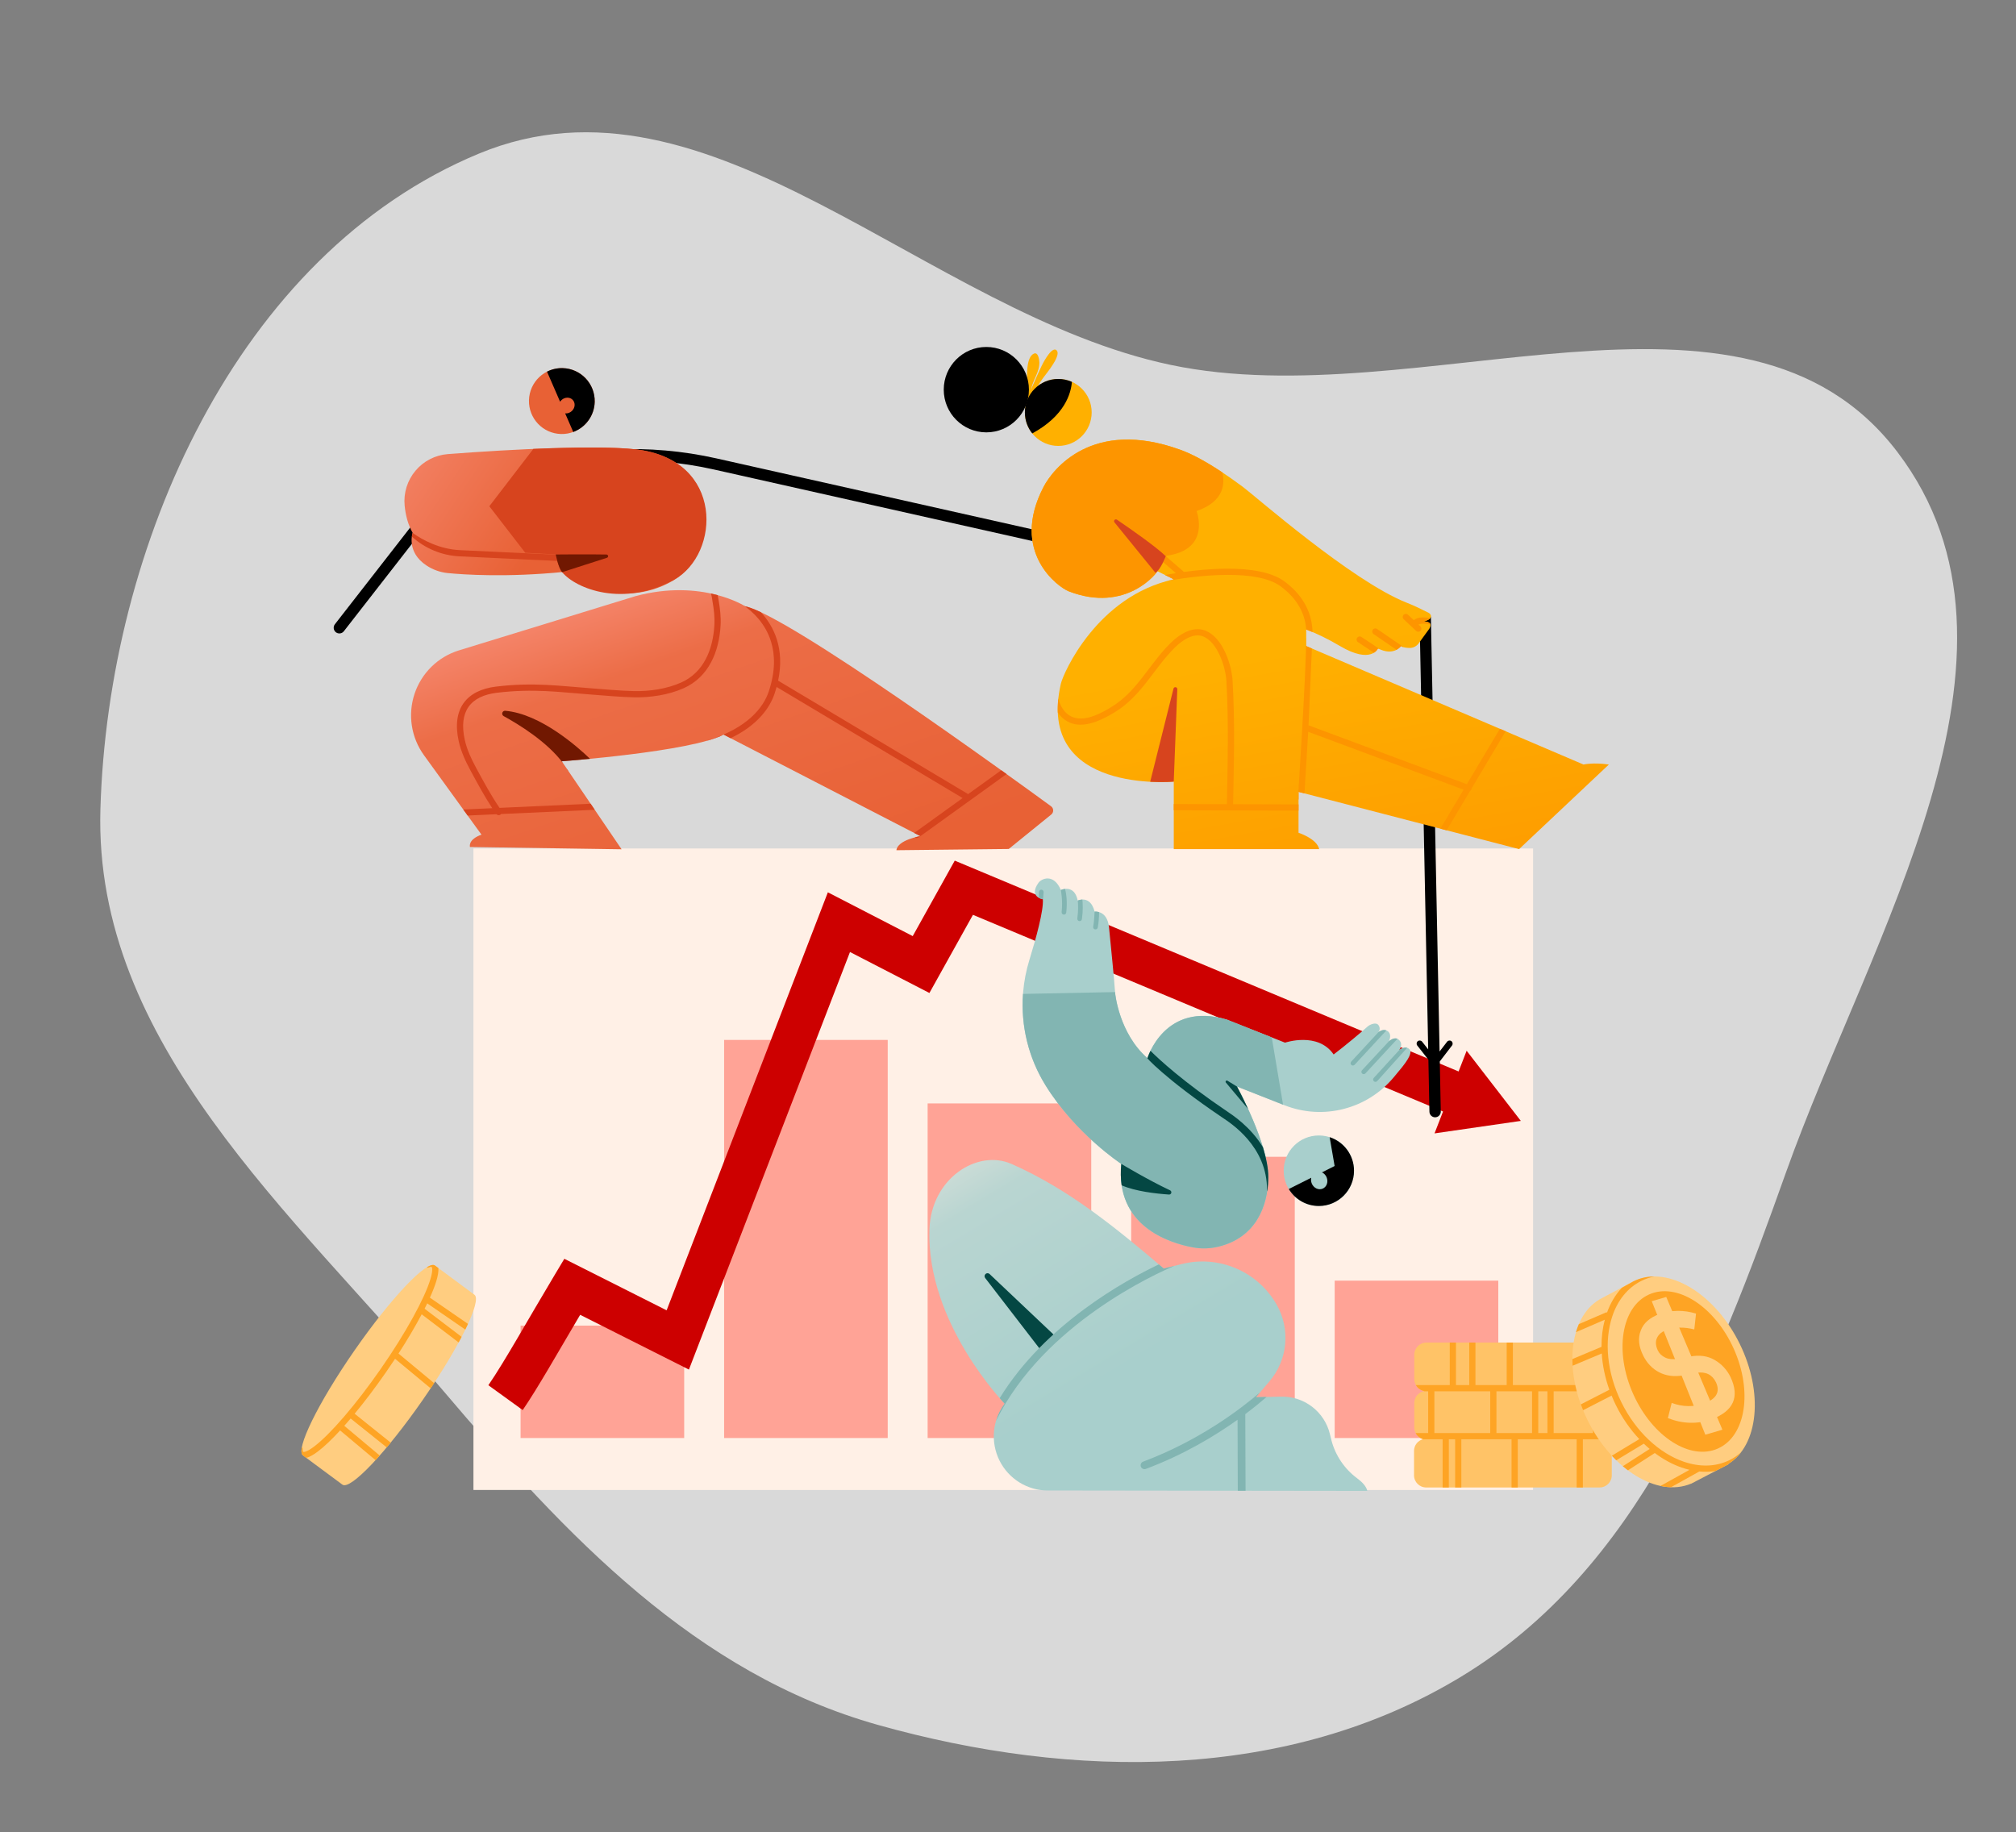
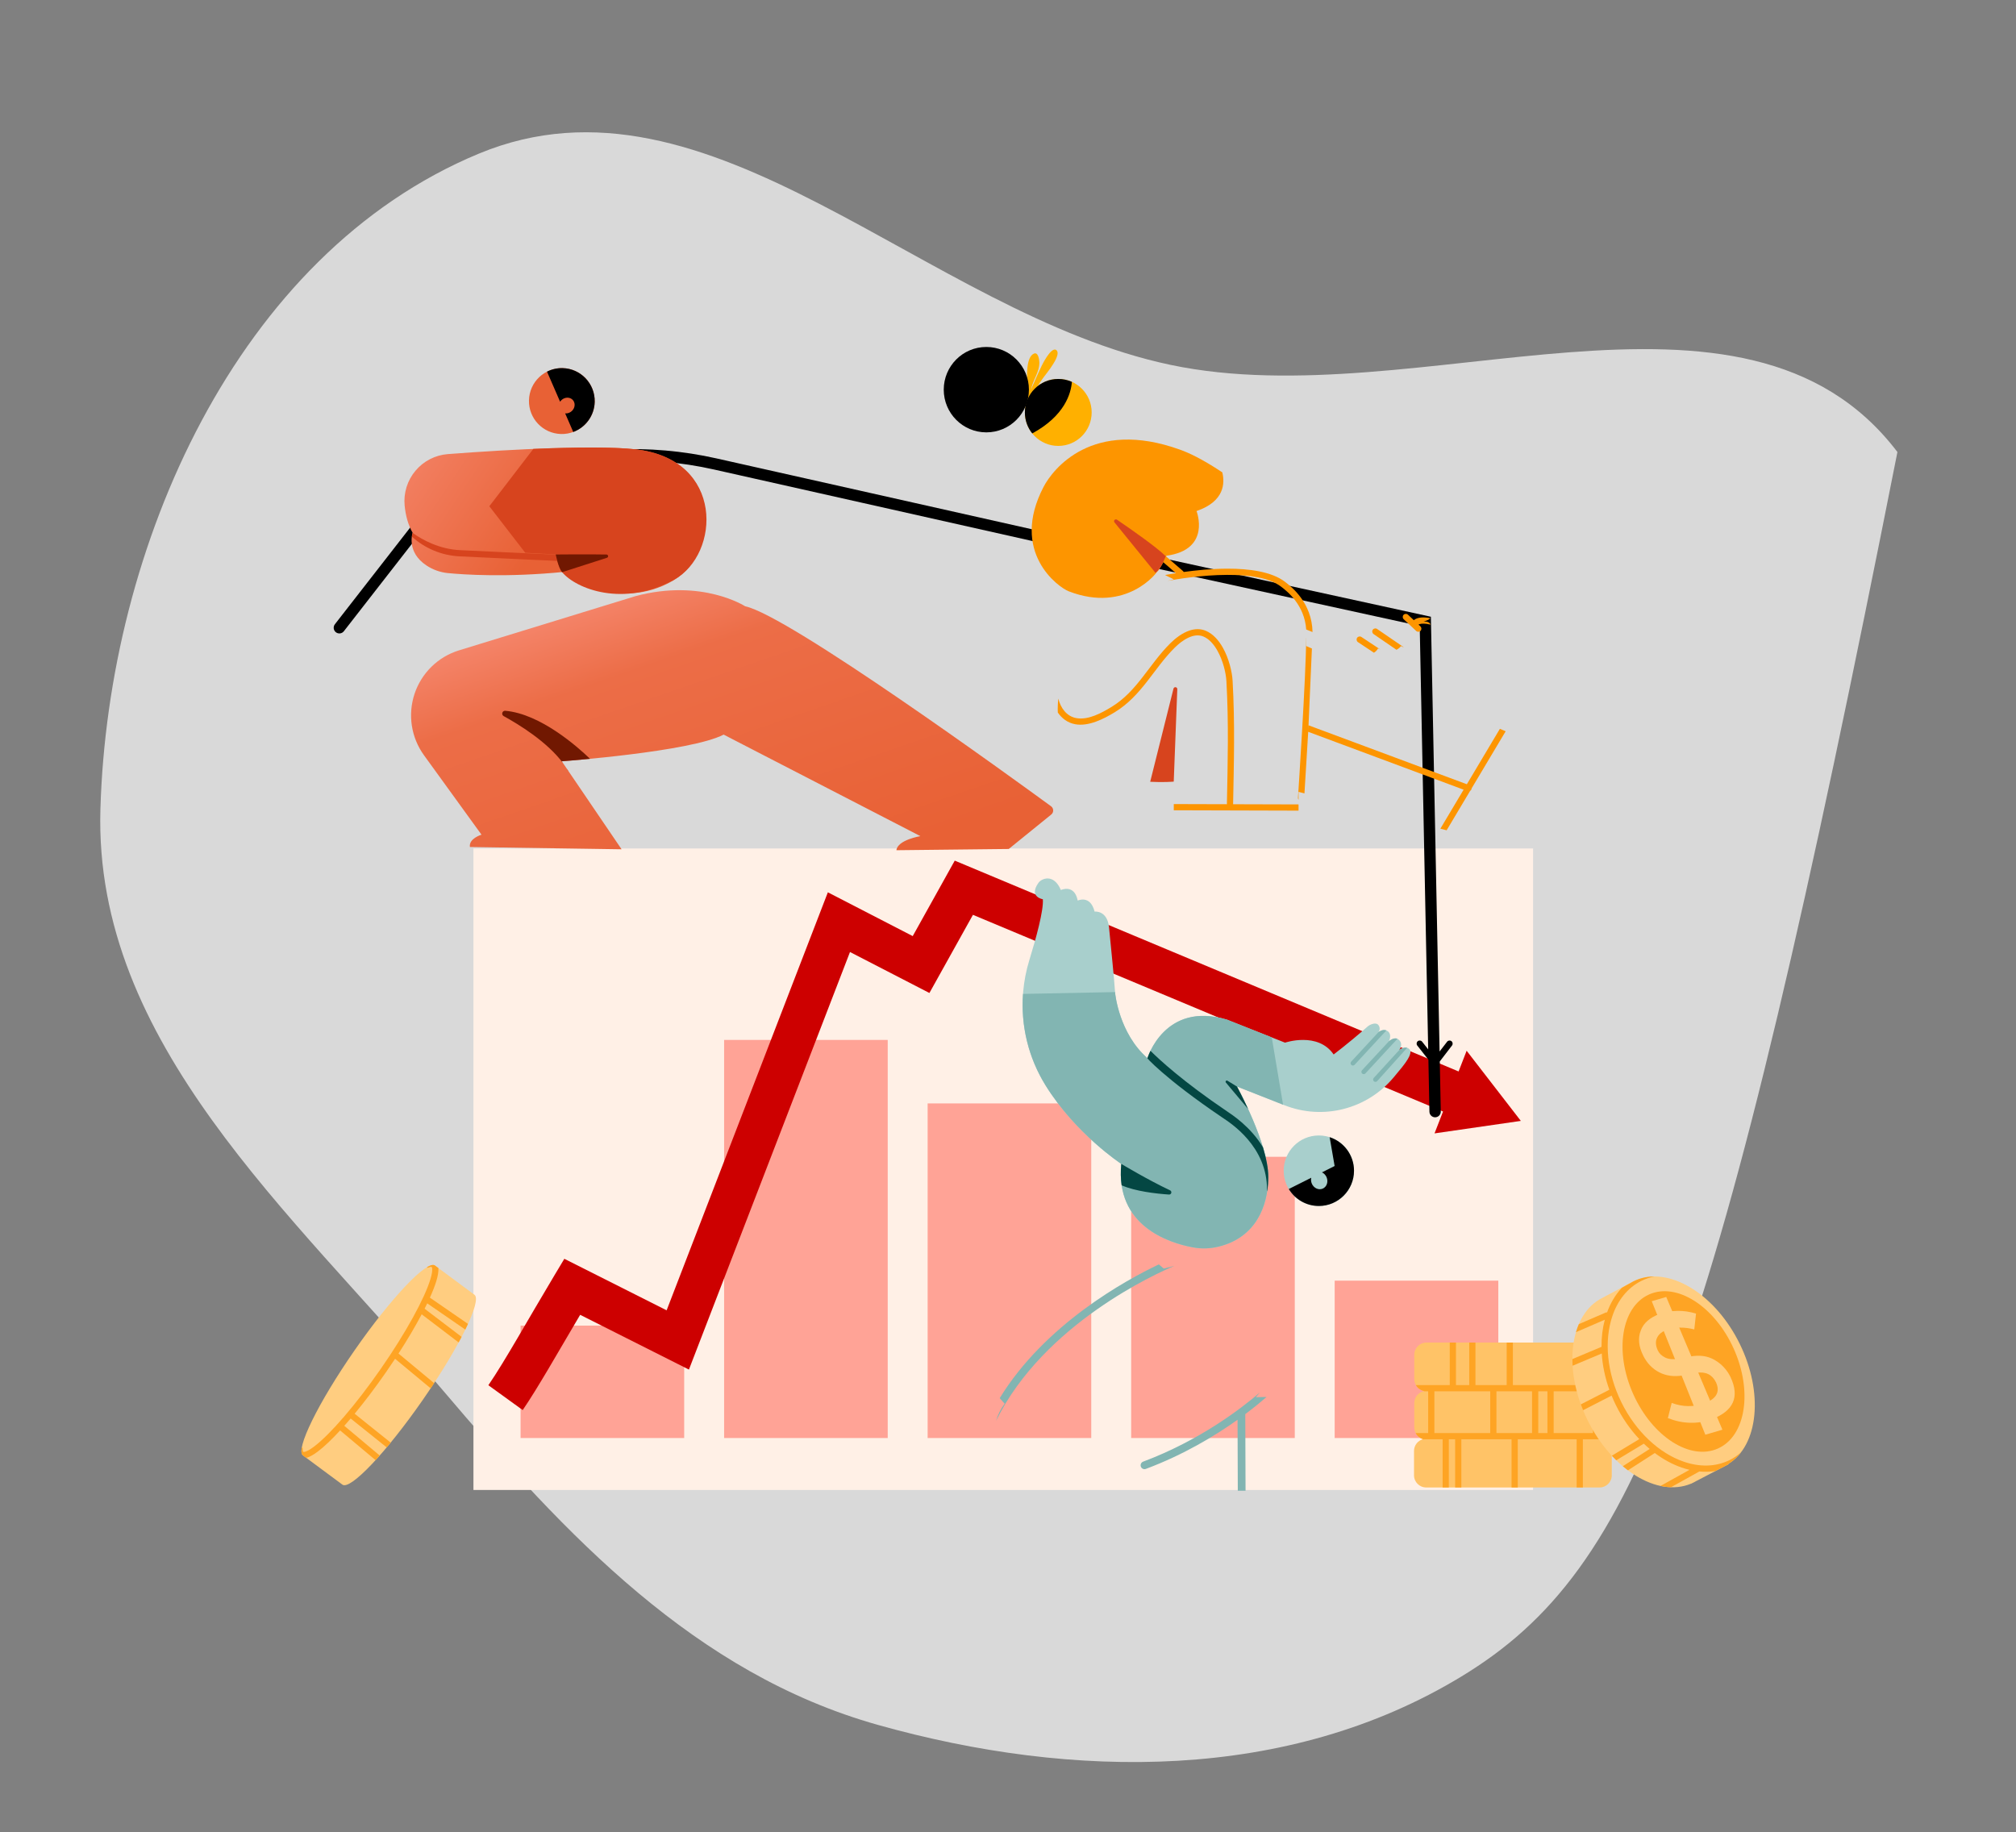
<svg xmlns="http://www.w3.org/2000/svg" width="505" height="459" viewBox="0 0 505 459" fill="none">
  <rect x="0" y="0" width="505" height="459" fill="#808080" stroke="none" />
  <mask id="mask0_729_2568" style="mask-type:alpha" maskUnits="userSpaceOnUse" x="6" y="5" width="493" height="448">
    <rect x="6" y="5" width="493" height="447.405" fill="#E5E5E5" />
  </mask>
  <g mask="url(#mask0_729_2568)">
-     <path fill-rule="evenodd" clip-rule="evenodd" d="M366.103 419.973C322.691 446.359 268.909 445.871 219.971 432.13C174.119 419.256 141.816 384.653 110.973 348.337C73.062 303.701 23.458 261.265 25.151 202.745C27.051 137.029 59.256 63.694 119.933 38.496C177.893 14.428 231.801 78.491 293.244 91.414C355.426 104.492 436.813 62.633 475.296 113.237C513.676 163.704 468.537 234.275 447.287 293.969C429.864 342.912 410.481 393.001 366.103 419.973Z" fill="white" fill-opacity="0.7" />
+     <path fill-rule="evenodd" clip-rule="evenodd" d="M366.103 419.973C322.691 446.359 268.909 445.871 219.971 432.13C174.119 419.256 141.816 384.653 110.973 348.337C73.062 303.701 23.458 261.265 25.151 202.745C27.051 137.029 59.256 63.694 119.933 38.496C177.893 14.428 231.801 78.491 293.244 91.414C355.426 104.492 436.813 62.633 475.296 113.237C429.864 342.912 410.481 393.001 366.103 419.973Z" fill="white" fill-opacity="0.7" />
    <g style="mix-blend-mode:multiply">
      <g clip-path="url(#clip0_729_2568)">
        <path d="M384.03 212.561H118.598V373.26H384.03V212.561Z" fill="#FFF0E6" />
        <path fill-rule="evenodd" clip-rule="evenodd" d="M375.318 320.825H334.334V360.247H375.318V320.825ZM324.334 289.797H283.353V360.247H324.334V289.797ZM273.352 276.425H232.37V360.247H273.352V276.425ZM222.37 260.516H181.388V360.247H222.37V260.516ZM171.387 332.085H130.405V360.247H171.387V332.085Z" fill="#FFA396" />
        <path fill-rule="evenodd" clip-rule="evenodd" d="M365.372 268.415L367.386 263.229L380.962 280.802L359.345 283.931L361.472 278.456L243.718 229.179L232.815 248.758L212.919 238.493L172.573 343.102L145.326 329.381C139.537 339.178 134.731 347.692 130.936 353.241L122.335 347.022C126.574 340.825 132.087 330.838 138.861 319.527L141.364 315.348L166.988 328.253L207.376 223.538L228.634 234.507L239.162 215.601L365.372 268.415Z" fill="#CD0000" />
        <path fill-rule="evenodd" clip-rule="evenodd" d="M357.755 262.881L355.633 156.811L270.725 138.258L178.857 117.62C162.465 113.937 145.387 114.747 129.414 119.965L111.223 125.907L86.13 158.139C85.647 158.759 84.753 158.87 84.134 158.386C83.516 157.901 83.406 157.005 83.888 156.385L109.516 123.466L128.534 117.254C144.991 111.878 162.589 111.043 179.479 114.838C213.971 122.586 271.343 135.475 271.333 135.473L358.431 154.504L360.609 263.417L362.492 260.968C362.752 260.627 363.242 260.563 363.582 260.826C363.92 261.089 363.984 261.578 363.722 261.919L360.66 265.905L360.91 278.445C360.926 279.232 360.302 279.883 359.517 279.901C358.734 279.916 358.083 279.289 358.068 278.504L357.807 265.46L355.023 261.926C354.757 261.589 354.815 261.098 355.151 260.831C355.488 260.565 355.977 260.623 356.241 260.96L357.755 262.881Z" fill="black" />
        <path fill-rule="evenodd" clip-rule="evenodd" d="M159.258 149.322C159.258 149.322 134.413 156.954 114.978 162.923C109.732 164.535 105.586 168.586 103.847 173.802C102.107 179.017 102.987 184.754 106.21 189.206C113.375 199.103 120.614 209.101 120.614 209.101C120.614 209.101 117.373 210.06 117.714 212.186L155.705 212.759L140.718 190.707C140.718 190.707 172.991 188.347 181.268 184.029L230.556 209.465C230.556 209.465 224.848 210.392 224.547 212.992L252.687 212.681C252.687 212.681 260.226 206.573 263.336 204.051C263.651 203.796 263.83 203.408 263.821 203.001C263.809 202.595 263.611 202.216 263.282 201.977C253.754 195.015 197.521 154.165 186.661 151.883C186.661 151.883 175.884 144.89 159.258 149.322Z" fill="url(#paint0_linear_729_2568)" />
-         <path fill-rule="evenodd" clip-rule="evenodd" d="M186.234 151.629C186.516 151.788 186.661 151.882 186.661 151.882C187.632 152.086 188.965 152.599 190.594 153.367C192.209 155.115 193.741 157.401 194.633 160.301C195.496 163.105 195.766 166.487 194.919 170.515L242.511 198.936L250.806 192.96L251.282 193.301C251.48 193.443 251.678 193.585 251.875 193.727L252.141 193.918L230.115 209.784C229.829 209.99 229.451 209.973 229.186 209.768C229.978 209.558 230.551 209.465 230.551 209.465L229.039 208.684C229.085 208.622 229.141 208.566 229.208 208.519L241.134 199.927L194.536 172.1C194.388 172.64 194.221 173.192 194.033 173.755C192.88 177.203 189.899 181.623 183.013 184.929L181.268 184.028C180.221 184.575 178.788 185.09 177.087 185.573C177.147 185.533 177.214 185.501 177.286 185.479C187.283 182.397 191.242 177.198 192.559 173.26C194.263 168.161 194.156 164.036 193.148 160.76C191.722 156.126 188.514 153.202 186.234 151.629ZM178.068 148.678C178.666 148.807 179.237 148.946 179.778 149.091C179.876 149.55 179.943 150.013 180.018 150.434C180.381 152.501 180.62 154.564 180.503 156.666C180.137 163.248 177.55 169.603 171.256 172.407C167.473 174.092 162.954 174.769 158.828 174.69C155.407 174.624 151.272 174.229 147.876 173.977C140.12 173.401 133.697 172.442 124.498 173.545C121.241 173.935 118.802 175.075 117.395 177.045C115.983 179.022 115.635 181.798 116.427 185.362C116.973 187.819 118.045 190.093 119.233 192.295C121.068 195.693 122.951 199.191 125.136 202.383L147.955 201.35L148.984 202.863L125.529 203.925C125.485 203.98 125.432 204.03 125.372 204.073C125.054 204.299 124.624 204.251 124.362 203.978L117.149 204.304L116.056 202.794L123.318 202.465C121.327 199.449 119.575 196.201 117.866 193.036C116.61 190.708 115.487 188.299 114.91 185.7C113.998 181.597 114.505 178.414 116.131 176.138C117.76 173.856 120.541 172.45 124.313 171.997C133.63 170.88 140.135 171.84 147.99 172.423C151.36 172.673 155.463 173.067 158.858 173.132C162.764 173.207 167.043 172.578 170.625 170.983C176.36 168.428 178.617 162.577 178.951 156.579C179.061 154.597 178.83 152.653 178.487 150.704C178.375 150.07 178.321 149.309 178.068 148.678Z" fill="#D7441E" />
        <path fill-rule="evenodd" clip-rule="evenodd" d="M141.992 192.589L142.3 193.042L142.266 193.052C142.177 192.897 142.086 192.742 141.992 192.589ZM141.005 191.137C137.024 185.798 129.928 181.458 126.169 179.395C125.879 179.237 125.735 178.899 125.824 178.579C125.913 178.259 126.21 178.044 126.54 178.059C135.401 178.802 144.792 187.19 147.805 190.099C143.575 190.507 140.719 190.716 140.719 190.716L141.005 191.137Z" fill="#711801" />
        <path d="M140.535 108.727C145.082 108.842 148.86 105.239 148.973 100.681C149.085 96.123 145.49 92.335 140.942 92.22C136.394 92.106 132.616 95.708 132.504 100.267C132.392 104.825 135.987 108.613 140.535 108.727Z" fill="#E86135" />
        <path fill-rule="evenodd" clip-rule="evenodd" d="M137.027 93.103C138.202 92.506 139.536 92.184 140.943 92.22C145.486 92.334 149.083 96.125 148.971 100.681C148.885 104.157 146.664 107.08 143.598 108.219L141.57 103.555C141.901 103.588 142.252 103.538 142.593 103.392C143.634 102.948 144.192 101.781 143.837 100.788C143.483 99.795 142.35 99.35 141.309 99.795C140.884 99.976 140.539 100.279 140.304 100.641L137.027 93.103Z" fill="black" />
        <path fill-rule="evenodd" clip-rule="evenodd" d="M159.252 112.577C149.731 111.496 128.888 112.471 112.173 113.759C109.023 114.003 106.104 115.505 104.07 117.929C102.036 120.351 101.06 123.492 101.359 126.645C101.59 129.01 102.174 131.402 103.364 133.489C103.364 133.489 101.678 138.276 106.872 141.688C108.444 142.719 110.238 143.36 112.106 143.56C116.103 143.951 126.88 144.7 141.376 143.259C141.376 143.259 154.384 153.746 168.664 145.418C179.997 138.81 181.601 115.113 159.252 112.577Z" fill="url(#paint1_linear_729_2568)" />
        <path fill-rule="evenodd" clip-rule="evenodd" d="M103.366 133.497C105.843 135.302 110.163 137.582 115.207 137.819C125.349 138.296 152.908 139.59 152.908 139.59C153.337 139.61 153.668 139.975 153.648 140.404C153.628 140.833 153.264 141.165 152.836 141.145C152.836 141.145 125.276 139.852 115.135 139.375C110.635 139.163 106.419 137.377 103.166 134.424C103.243 133.846 103.366 133.497 103.366 133.497Z" fill="#D7441E" />
        <path fill-rule="evenodd" clip-rule="evenodd" d="M133.599 112.455C143.984 112.012 153.608 111.929 159.252 112.569C181.598 115.103 180.392 138.852 168.907 145.191C156.168 152.221 144.336 147.534 140.815 143.349C139.824 142.171 139.215 138.908 139.215 138.908L131.573 138.475L122.577 126.824L133.599 112.455Z" fill="#D7441E" />
        <path fill-rule="evenodd" clip-rule="evenodd" d="M139.214 138.91C139.214 138.91 147.417 138.822 151.924 138.917C152.128 138.921 152.298 139.072 152.328 139.274C152.357 139.477 152.236 139.67 152.042 139.733L140.804 143.339C139.819 142.152 139.214 138.91 139.214 138.91Z" fill="#711801" />
-         <path fill-rule="evenodd" clip-rule="evenodd" d="M289.899 143.079C290.06 143.23 282.21 153.735 267.724 148.136C265.083 147.116 252.891 138.313 261.413 121.961C263.692 117.589 273.578 104.712 295.59 112.647C298.213 113.592 302.922 115.721 311.322 121.961C314.448 124.284 338.557 145.472 352.247 150.933C354.973 152.021 355.424 152.344 357.852 153.511C358.538 153.841 359.199 155.111 356.578 155.673C356.578 155.673 359.166 155.544 358.066 157.466C358.066 157.466 356.391 159.769 355.361 161.186C354.825 161.923 353.959 162.348 353.049 162.321C352.258 162.297 351.374 162.19 350.955 161.846C350.955 161.846 349.136 164.496 345.188 162.44C345.188 162.44 343.507 166.467 335.669 161.846C332.393 159.916 329.805 158.704 327.202 157.698V161.846L396.659 191.524C396.659 191.524 399.129 190.953 403.017 191.524L380.527 212.716L325.28 198.372V208.622C325.28 208.622 329.901 210.109 330.445 212.716H294.026V195.807C294.026 195.807 259.355 199.034 265.744 171.27C266.352 168.627 274.823 149.309 294.026 145.137L289.899 143.079Z" fill="url(#paint2_linear_729_2568)" />
        <path fill-rule="evenodd" clip-rule="evenodd" d="M327.804 181.706V181.705L367.441 196.464L375.718 182.576L377.162 183.193L368.64 197.489C368.638 197.567 368.62 197.646 368.593 197.724C368.529 197.897 368.41 198.033 368.265 198.121L362.374 208.003L360.806 207.596L366.629 197.824L327.711 183.333V183.333L327.758 182.528L327.804 181.706ZM265.104 175.007C265.668 177.309 267.139 179.436 269.598 179.895C272.598 180.455 275.977 178.59 278.447 177.086C281.655 175.132 283.978 172.494 286.153 169.712C288.403 166.833 290.491 163.8 293.159 161.152C294.434 159.887 296.176 158.534 298.034 157.938C299.376 157.509 300.775 157.464 302.128 158.056C303.861 158.815 305.268 160.381 306.325 162.262C307.838 164.958 308.635 168.292 308.763 170.554C309.358 181.159 309.093 190.914 308.887 201.474L325.28 201.521V203.079L294.026 202.99V201.431L307.333 201.469C307.537 190.94 307.805 181.215 307.211 170.641C307.094 168.564 306.36 165.503 304.97 163.026C304.09 161.458 302.952 160.118 301.506 159.484C300.253 158.936 298.943 159.171 297.733 159.725C296.404 160.334 295.189 161.33 294.253 162.26C291.632 164.86 289.586 167.845 287.377 170.674C285.088 173.6 282.628 176.361 279.253 178.418C276.492 180.1 272.67 182.053 269.313 181.427C267.432 181.076 265.981 179.962 264.974 178.495C264.931 177.401 264.972 176.239 265.104 175.007ZM327.202 161.846L328.628 162.456L327.726 182.96L326.761 198.756L325.28 198.372V200.354C325.179 200.212 325.125 200.036 325.136 199.849C325.136 199.849 327.177 168.929 327.182 159.987L327.184 159.925C327.19 159.842 327.196 159.759 327.202 159.677V161.846ZM291.842 144.049C292.419 143.938 293.357 143.767 294.556 143.578L289.108 138.873C288.783 138.592 288.746 138.1 289.026 137.774C289.306 137.448 289.798 137.411 290.122 137.692L296.344 143.064C296.419 143.129 296.478 143.205 296.522 143.287C299.516 142.875 303.437 142.471 307.389 142.458C312.964 142.439 318.583 143.23 321.874 145.745C323.53 147.011 328.628 150.992 328.785 158.338C328.255 158.113 327.728 157.902 327.202 157.698V157.736C326.784 151.491 322.381 148.094 320.932 146.984C317.862 144.638 312.595 143.999 307.393 144.017C301.03 144.038 294.744 145.092 292.438 145.522C292.959 145.382 293.487 145.254 294.026 145.137L291.842 144.049ZM327.711 183.333L327.726 182.96L327.804 181.706L327.758 182.528L327.711 183.333Z" fill="#FD9500" />
        <path fill-rule="evenodd" clip-rule="evenodd" d="M344.166 163.519L340.169 160.868C339.81 160.631 339.713 160.147 339.95 159.788C340.185 159.429 340.668 159.331 341.026 159.568L345.782 162.722C345.59 162.64 345.392 162.546 345.188 162.44C345.188 162.44 344.935 163.047 344.166 163.519ZM349.82 162.786L344.08 158.85C343.725 158.608 343.635 158.122 343.876 157.767C344.119 157.412 344.603 157.321 344.957 157.564L351.658 162.158C351.372 162.086 351.124 161.986 350.955 161.846C350.955 161.846 350.585 162.383 349.82 162.786ZM358.324 156.477C356.993 156.161 356.148 156.185 355.618 156.344C355.501 156.379 355.402 156.425 355.326 156.471L355.808 156.924C356.121 157.218 356.138 157.712 355.845 158.026C355.552 158.339 355.058 158.355 354.745 158.061L351.625 155.127C351.312 154.833 351.295 154.34 351.588 154.026C351.881 153.712 352.375 153.696 352.688 153.99L354.159 155.372C354.707 154.893 355.876 154.383 358.282 154.872C358.035 155.179 357.516 155.472 356.578 155.673C356.578 155.673 358.157 155.594 358.324 156.477Z" fill="#FD9500" />
        <path fill-rule="evenodd" clip-rule="evenodd" d="M290.009 143.135L289.899 143.079C290.06 143.23 282.21 153.735 267.724 148.136C265.083 147.116 252.891 138.313 261.413 121.961C263.692 117.589 273.578 104.712 295.59 112.647C297.622 113.379 300.904 114.82 306.181 118.332C306.847 121.028 306.756 125.614 299.728 128.026C299.728 128.026 303.511 137.693 292.176 139.222C292.176 139.222 291.5 141.043 290.009 143.135Z" fill="#FD9500" />
        <path fill-rule="evenodd" clip-rule="evenodd" d="M288.117 195.849L293.954 172.513C294.014 172.272 294.245 172.115 294.492 172.15C294.739 172.186 294.917 172.401 294.908 172.65L294.018 195.807C293.868 195.821 291.474 196.028 288.117 195.849ZM289.895 143.109C289.751 143.265 289.601 143.402 289.452 143.512C289.452 143.512 282.632 135.119 279.173 130.863C279.028 130.684 279.035 130.425 279.193 130.255C279.348 130.085 279.607 130.057 279.795 130.189C283.368 132.624 289.646 137.008 292.016 139.341C292.016 139.341 291.07 141.826 289.914 143.088L289.899 143.079C289.902 143.083 289.901 143.093 289.895 143.109Z" fill="#D7441E" />
        <path fill-rule="evenodd" clip-rule="evenodd" d="M257.212 100.439C257.064 100.508 257.264 100.117 257.27 99.954C257.282 99.65 257.286 99.346 257.294 99.043C257.315 98.161 257.28 97.279 257.286 96.397C257.299 94.593 256.905 89.462 259.011 88.579C260.06 88.139 260.342 90.092 260.358 90.746C260.418 93.272 258.669 95.201 258.308 97.559C258.29 97.676 258.389 97.336 258.434 97.226C258.527 96.999 258.617 96.771 258.714 96.545C258.99 95.907 259.268 95.27 259.555 94.638C260.463 92.639 261.345 90.49 262.689 88.736C263.008 88.319 263.942 87.194 264.586 87.686C265.541 88.418 264.244 90.491 263.82 91.191C262.889 92.726 261.685 94.072 260.68 95.556C259.66 97.058 258.838 98.729 257.797 100.203" fill="#FFB000" />
        <path d="M265.094 111.71C269.715 111.71 273.46 107.954 273.46 103.321C273.46 98.688 269.715 94.933 265.094 94.933C260.474 94.933 256.728 98.688 256.728 103.321C256.728 107.954 260.474 111.71 265.094 111.71Z" fill="#FFB000" />
        <path d="M247.072 108.314C252.964 108.314 257.74 103.525 257.74 97.618C257.74 91.71 252.964 86.921 247.072 86.921C241.18 86.921 236.404 91.71 236.404 97.618C236.404 103.525 241.18 108.314 247.072 108.314Z" fill="black" />
        <path fill-rule="evenodd" clip-rule="evenodd" d="M258.578 108.58C257.42 107.141 256.728 105.312 256.728 103.321C256.728 98.692 260.476 94.933 265.093 94.933C266.309 94.933 267.463 95.193 268.506 95.661C268.287 98.525 266.732 104.145 258.578 108.58Z" fill="black" />
        <path fill-rule="evenodd" clip-rule="evenodd" d="M261.228 225.275C261.228 225.275 257.597 224.717 260.142 221.139C260.874 220.11 263.935 218.709 265.747 222.962C265.747 222.962 269.119 221.359 269.966 225.61C269.966 225.61 273.113 224.083 274.194 228.37C274.194 228.37 277.388 227.962 277.809 232.36C278.439 238.92 278.962 243.633 279.346 248.858C279.346 248.858 280.308 258.885 287.433 265.086C287.433 265.086 291.731 250.749 307.347 255.433L321.894 261.2C321.894 261.2 330.124 258.396 334.074 264.161C336.845 262.061 341.316 258.328 342.53 257.202C343.128 256.647 344.349 256.191 344.996 256.539C345.538 256.832 345.903 257.888 345.266 258.595C345.266 258.595 346.614 257.463 347.722 258.41C348.151 258.776 348.505 259.528 347.935 260.841C347.935 260.841 349.328 259.563 350.35 260.43C350.751 260.767 351.462 261.617 350.521 263.056C350.521 263.056 352.027 261.844 353.006 262.801C353.442 263.226 353.805 264.102 351.229 267.327C350.529 268.2 349.816 269.065 349.089 269.922C342.417 277.89 331.414 280.693 321.759 276.881C315.561 274.446 309.853 272.191 309.853 272.191C309.853 272.191 317.759 286.589 317.705 294.923C317.658 302.348 314.442 310.061 305.25 312.303C303.121 312.825 300.904 312.886 298.749 312.479C292.728 311.345 279.348 307.072 280.877 291.574C280.877 291.574 269.435 284.07 261.887 271.87C256.069 262.484 254.601 251.03 257.859 240.475C259.528 235.053 261.453 228.058 261.228 225.275Z" fill="#A8CFCC" />
        <path fill-rule="evenodd" clip-rule="evenodd" d="M344.111 270.05C344.111 270.05 350.601 262.934 350.521 263.056C350.521 263.056 351.571 262.211 352.488 262.487C352.48 262.497 352.474 262.505 352.466 262.513L344.976 270.834C344.76 271.073 344.391 271.091 344.152 270.875C343.913 270.66 343.896 270.29 344.111 270.05ZM341.178 268.112C341.178 268.112 347.945 260.818 347.935 260.841C347.935 260.841 349.074 259.797 350.049 260.237L342.032 268.907C341.815 269.143 341.446 269.158 341.209 268.938C340.974 268.718 340.96 268.348 341.178 268.112ZM345.291 258.575C345.452 258.449 346.379 257.775 347.282 258.139L339.324 266.748C339.104 266.986 338.735 267 338.5 266.779C338.263 266.561 338.25 266.191 338.469 265.953L345.291 258.575Z" fill="#82B5B2" />
-         <path fill-rule="evenodd" clip-rule="evenodd" d="M273.84 232.136C274.108 230.807 274.182 228.324 274.194 228.371C274.194 228.371 274.691 228.307 275.319 228.501C275.307 229.47 275.243 231.085 274.982 232.368C274.918 232.686 274.611 232.89 274.297 232.826C273.98 232.762 273.776 232.452 273.84 232.136ZM271.128 225.348C271.238 226.344 271.324 228.061 271.015 230.254C270.97 230.573 270.675 230.796 270.356 230.751C270.038 230.706 269.816 230.409 269.861 230.09C270.14 228.102 270.078 226.534 269.983 225.602C270.074 225.561 270.535 225.367 271.128 225.348ZM265.936 228.478C266.288 225.345 265.681 222.806 265.747 222.962C265.747 222.962 266.194 222.75 266.802 222.685C267.08 223.782 267.409 225.81 267.094 228.609C267.057 228.929 266.769 229.16 266.449 229.124C266.13 229.088 265.899 228.799 265.936 228.478ZM260.187 224.896C260.241 224.019 260.259 223.442 260.259 223.442C260.27 223.12 260.538 222.866 260.861 222.876C261.181 222.886 261.434 223.156 261.424 223.479C261.424 223.479 261.269 225.777 261.228 225.276C261.228 225.276 260.7 225.194 260.187 224.896Z" fill="#82B5B2" />
        <path fill-rule="evenodd" clip-rule="evenodd" d="M279.323 248.532L279.346 248.858C279.346 248.858 280.308 258.885 287.433 265.086C287.433 265.086 291.731 250.749 307.347 255.433L318.573 259.884L321.404 276.74C315.346 274.36 309.853 272.191 309.853 272.191C309.853 272.191 317.759 286.589 317.705 294.923C317.658 302.348 314.442 310.061 305.25 312.303C303.121 312.825 300.904 312.886 298.749 312.478C292.728 311.345 279.348 307.072 280.877 291.574C280.877 291.574 269.435 284.07 261.887 271.87C257.61 264.967 255.683 256.949 256.258 248.99L279.323 248.532Z" fill="#82B5B2" />
        <path fill-rule="evenodd" clip-rule="evenodd" d="M280.877 291.574C280.877 291.574 287.571 295.603 293.068 298.179C293.324 298.28 293.468 298.555 293.406 298.823C293.344 299.094 293.091 299.275 292.817 299.252C289.529 299.026 284.408 298.445 280.969 296.939C280.73 295.321 280.683 293.538 280.877 291.574ZM306.206 279.972C291.494 270.027 286.735 264.48 287.433 265.086C287.433 265.086 287.656 264.34 288.189 263.243C290.425 265.472 296.359 270.964 307.292 278.355C308.654 279.275 313.267 282.242 316.372 287.415C317.176 290.09 317.72 292.72 317.705 294.923C317.699 296.102 317.611 297.286 317.433 298.455C317.399 298.358 317.384 298.253 317.384 298.143C317.477 287.122 308.159 281.289 306.206 279.972ZM312.641 277.812C311.207 276.129 308.604 273.019 307.078 271.196C306.981 271.081 306.981 270.911 307.078 270.796C307.176 270.681 307.343 270.654 307.471 270.734L309.855 272.195C309.913 272.3 311.159 274.582 312.641 277.812Z" fill="#044743" />
        <path d="M330.365 302.117C335.23 302.117 339.175 298.163 339.175 293.284C339.175 288.406 335.23 284.451 330.365 284.451C325.5 284.451 321.556 288.406 321.556 293.284C321.556 298.163 325.5 302.117 330.365 302.117Z" fill="#A8CFCC" />
        <path fill-rule="evenodd" clip-rule="evenodd" d="M333.073 284.878C336.612 286.024 339.174 289.357 339.174 293.285C339.174 298.159 335.228 302.118 330.365 302.118C327.177 302.118 324.381 300.415 322.834 297.867L328.465 295.042C328.36 295.5 328.395 296.011 328.597 296.494C329.073 297.633 330.291 298.21 331.315 297.779C332.341 297.349 332.788 296.075 332.312 294.935C332.073 294.36 331.641 293.93 331.144 293.698L334.319 292.104L333.073 284.878Z" fill="black" />
-         <path fill-rule="evenodd" clip-rule="evenodd" d="M291.519 317.797C291.519 317.797 293.382 317.328 295.974 316.673C305.264 314.325 314.977 318.45 319.764 326.769C323.316 332.946 322.589 340.698 317.951 346.103C316.072 348.293 314.594 350.017 314.594 350.017C314.594 350.017 317.543 349.956 320.976 349.884C326.735 349.765 331.801 353.683 333.149 359.3C333.264 359.814 333.39 360.329 333.524 360.839C334.536 364.654 336.814 368.009 339.981 370.35C341.164 371.229 342.262 372.33 342.506 373.501C342.506 373.501 288.074 373.432 262.473 373.399C257.338 373.393 252.65 370.477 250.361 365.869C248.074 361.26 248.579 355.752 251.669 351.64C251.669 351.64 232.006 331.446 232.825 307.931C233.271 295.159 244.859 287.814 253.4 291.592C267.918 298.009 279.766 307.793 291.519 317.797Z" fill="url(#paint3_linear_729_2568)" />
-         <path fill-rule="evenodd" clip-rule="evenodd" d="M264.461 334.844C264.461 334.844 254.818 325.721 247.888 319.161C247.604 318.894 247.163 318.888 246.873 319.151C246.586 319.414 246.547 319.855 246.784 320.163C252.698 327.837 260.991 338.597 260.991 338.597L264.461 334.844Z" fill="#044743" />
        <path fill-rule="evenodd" clip-rule="evenodd" d="M314.594 350.017L317.269 349.962C315.969 351.094 314.176 352.583 311.938 354.258L312.006 373.462L310.063 373.46L310.001 355.674C304.385 359.678 296.546 364.42 287.035 367.985C286.531 368.174 285.972 367.919 285.783 367.414C285.597 366.912 285.851 366.349 286.355 366.162C300.571 360.831 310.972 352.822 315.631 348.805L314.594 350.017ZM290.285 316.749C290.697 317.098 291.107 317.448 291.519 317.797L294.187 317.125C289.97 318.892 261.485 331.557 249.504 355.941C249.957 354.414 250.68 352.955 251.669 351.64C251.669 351.64 251.202 351.16 250.417 350.264C261.772 331.739 281.985 320.694 290.285 316.749Z" fill="#82B5B2" />
        <path fill-rule="evenodd" clip-rule="evenodd" d="M75.901 364.608C73.908 363.217 79.693 351.424 88.812 338.291C97.931 325.16 106.954 315.627 108.947 317.02C108.957 317.026 108.967 317.034 108.977 317.042L118.837 324.348C120.831 325.739 115.046 337.531 105.926 350.664C96.807 363.795 87.785 373.328 85.791 371.935C85.781 371.929 85.771 371.921 85.761 371.913L75.901 364.608Z" fill="#FFCD80" />
        <path fill-rule="evenodd" clip-rule="evenodd" d="M107.708 317.059L107.753 317.042L107.797 317.026L107.84 317.01L107.844 317.008L107.883 316.995H107.888L107.926 316.981L107.931 316.979L107.968 316.968H107.974L108.009 316.956L108.016 316.954L108.05 316.946L108.057 316.944L108.09 316.934L108.098 316.932L108.129 316.927L108.138 316.925L108.168 316.917L108.178 316.915L108.207 316.909L108.217 316.907L108.244 316.903L108.255 316.901L108.282 316.897H108.293L108.318 316.894L108.33 316.892L108.354 316.89H108.366L108.39 316.888L108.402 316.886H108.424H108.437L108.459 316.884H108.472H108.492L108.506 316.886H108.525H108.539L108.558 316.888L108.572 316.89L108.59 316.892L108.604 316.894L108.621 316.895L108.635 316.897L108.651 316.899L108.666 316.903L108.682 316.905L108.696 316.909L108.711 316.913L108.725 316.917L108.74 316.921L108.768 316.931L108.795 316.94L108.822 316.95L108.849 316.962L108.861 316.968L108.874 316.975L108.887 316.981L108.899 316.989L108.911 316.997L108.923 317.003L108.935 317.01L108.947 317.02L109.804 317.655L109.805 317.665C109.882 318.437 109.717 319.543 109.301 320.919C108.943 322.101 108.398 323.502 107.687 325.08L117.235 331.661C117.024 332.119 116.798 332.594 116.557 333.085L107.019 326.51C106.809 326.946 106.588 327.394 106.357 327.852L115.633 334.909C115.396 335.363 115.148 335.826 114.89 336.302L105.631 329.255C104.059 332.23 102.093 335.569 99.822 339.084L108.741 346.493C108.457 346.925 108.169 347.362 107.877 347.8L98.966 340.397C98.231 341.511 97.466 342.641 96.674 343.781C94.011 347.615 91.341 351.135 88.836 354.163L97.854 361.387L97.864 361.395C97.529 361.804 97.198 362.203 96.87 362.593L87.853 355.371C87.847 355.367 87.841 355.361 87.836 355.357C87.295 355.994 86.763 356.606 86.242 357.19L95.098 364.615C95.104 364.621 95.111 364.625 95.117 364.631C94.763 365.032 94.416 365.418 94.076 365.79L85.197 358.346C83.097 360.625 81.212 362.416 79.672 363.586C78.53 364.457 77.552 364.995 76.802 365.192C76.774 365.2 76.746 365.205 76.717 365.213L75.901 364.607L75.89 364.599L75.879 364.592L75.867 364.582L75.856 364.574L75.845 364.564L75.835 364.555L75.824 364.545L75.814 364.535L75.793 364.514L75.774 364.492L75.755 364.471L75.737 364.448L75.728 364.434L75.72 364.422L75.711 364.41L75.703 364.397L75.695 364.383L75.687 364.372L75.679 364.358L75.672 364.344L75.664 364.329L75.657 364.317L75.65 364.299L75.644 364.288L75.636 364.27L75.63 364.259L75.623 364.239L75.618 364.227L75.61 364.208L75.606 364.196L75.599 364.175L75.595 364.163L75.588 364.142L75.584 364.13L75.578 364.107L75.575 364.095L75.569 364.072L75.565 364.06L75.559 364.034L75.557 364.025L75.552 363.997L75.549 363.988L75.544 363.96L75.542 363.949L75.537 363.921L75.536 363.91L75.531 363.881L75.53 363.871L75.526 363.84L75.525 363.832L75.521 363.797L75.521 363.789L75.518 363.754L75.517 363.748L75.514 363.711L75.514 363.705L75.512 363.666L75.511 363.66L75.51 363.62L75.51 363.616L75.509 363.575V363.571L75.508 363.524L75.509 363.477L75.51 363.429C75.536 362.394 75.83 362.38 75.823 362.992C75.821 363.183 75.835 363.353 75.87 363.495C75.893 363.584 75.909 363.664 75.968 363.705C76.027 363.746 76.107 363.734 76.198 363.725C76.345 363.707 76.507 363.662 76.686 363.594C77.254 363.376 77.941 362.947 78.733 362.345C82.727 359.306 89.075 351.996 95.399 342.891C101.722 333.785 106.357 325.277 107.813 320.467C108.102 319.514 108.264 318.719 108.27 318.109C108.272 317.918 108.259 317.749 108.223 317.605C108.201 317.515 108.185 317.437 108.126 317.396C108.066 317.353 107.987 317.367 107.895 317.377C107.749 317.392 107.587 317.439 107.408 317.507C106.839 317.725 106.75 317.443 107.708 317.059Z" fill="#FEA424" />
        <path fill-rule="evenodd" clip-rule="evenodd" d="M356.807 348.487C355.369 348.246 354.271 346.991 354.271 345.481V339.383C354.271 337.7 355.633 336.333 357.312 336.333H400.771C402.449 336.333 403.813 337.7 403.813 339.383V345.481C403.813 346.991 402.715 348.246 401.278 348.487C402.715 348.731 403.813 349.986 403.813 351.495V357.593C403.813 359.014 402.842 360.21 401.528 360.547C402.809 360.907 403.747 362.086 403.747 363.483V369.583C403.747 371.264 402.385 372.632 400.706 372.632H357.248C355.569 372.632 354.207 371.264 354.207 369.583V363.483C354.207 362.063 355.177 360.868 356.49 360.529C355.21 360.169 354.271 358.99 354.271 357.593V351.495C354.271 349.986 355.369 348.731 356.807 348.487Z" fill="#FFC367" />
        <path fill-rule="evenodd" clip-rule="evenodd" d="M396.834 346.989H403.415C402.97 347.77 402.193 348.334 401.278 348.487C401.371 348.503 401.464 348.524 401.556 348.548H400.6V359.002H403.469C403.075 359.758 402.372 360.331 401.528 360.547C401.544 360.551 401.557 360.555 401.571 360.561H396.502V372.632H394.947V360.561H380.194V372.632H378.64V360.561H366.063V372.632H364.509V360.561H362.925V372.632H361.371V360.561H356.381C356.418 360.549 356.453 360.539 356.49 360.529C355.676 360.299 354.998 359.74 354.615 359.002H357.749V348.548H356.529C356.618 348.524 356.712 348.503 356.807 348.487C355.892 348.334 355.115 347.77 354.67 346.989H363.16V336.333H364.715V346.989H368.041V336.333H369.596V346.989H377.42V336.333H378.974V346.989H395.28V336.333H396.834V346.989ZM359.304 348.548V359.002H373.297V348.548H359.304ZM374.851 348.548V359.002H383.773V348.548H374.851ZM385.328 348.548V359.002H387.628V348.548H385.328ZM389.183 348.548V359.002H399.045V348.548H389.183Z" fill="#FEA424" />
        <path fill-rule="evenodd" clip-rule="evenodd" d="M410.633 320.386C418.887 317.61 429.845 324.542 435.781 336.623C441.816 348.906 440.479 362.072 432.929 366.746L432.966 366.824L424.937 371.005C424.7 371.145 424.457 371.278 424.209 371.4C424.104 371.451 423.997 371.502 423.892 371.55L423.569 371.718L423.558 371.696C415.23 375.174 403.78 368.192 397.662 355.741C391.384 342.962 393.084 329.231 401.456 325.095C401.456 325.095 408.706 321.226 409.234 320.965C409.644 320.762 410.062 320.587 410.487 320.437L410.623 320.367L410.633 320.386Z" fill="#FFCD80" />
        <path d="M430.37 362.861C437.321 359.72 439.08 348.54 434.299 337.891C429.519 327.242 420.008 321.155 413.057 324.296C406.107 327.438 404.348 338.617 409.128 349.267C413.909 359.916 423.42 366.003 430.37 362.861Z" fill="#FEA424" />
        <path fill-rule="evenodd" clip-rule="evenodd" d="M414.296 319.778L414.414 319.776C413.299 319.998 412.213 320.361 411.173 320.875C407.654 322.613 405.189 325.808 403.864 329.782C401.829 335.886 402.471 343.804 406.137 351.265C409.803 358.729 415.673 364.065 421.741 366.165C425.689 367.533 429.719 367.521 433.238 365.783C434.279 365.267 435.227 364.626 436.082 363.874L436.053 363.909L436.026 363.946L435.999 363.981L435.952 364.04L435.927 364.073L435.894 364.112L435.87 364.141L435.865 364.149L435.82 364.202L435.795 364.233L435.756 364.279L435.742 364.297L435.727 364.313L435.686 364.363L435.662 364.39L435.61 364.451L435.591 364.472L435.548 364.521L435.526 364.546L435.472 364.607L435.453 364.628L435.408 364.677L435.388 364.698L435.332 364.761L435.313 364.782L435.264 364.833L435.249 364.848L435.19 364.911L435.171 364.93L435.115 364.989L435.109 364.996L435.103 365L435.045 365.059L435.025 365.078L434.965 365.141L434.951 365.152L434.897 365.205L434.879 365.222L434.817 365.283L434.802 365.298L434.745 365.349L434.732 365.365L434.666 365.425L434.65 365.439L434.592 365.493L434.58 365.503L434.514 365.561L434.497 365.577L434.431 365.637L434.427 365.639L434.359 365.698L434.341 365.713L434.273 365.772L434.264 365.78L434.201 365.832L434.184 365.844L434.116 365.902L434.1 365.912L434.04 365.963L434.026 365.974L433.955 366.029L433.939 366.043L433.873 366.093L433.865 366.099L433.791 366.156L433.776 366.167L433.702 366.222L433.626 366.276L433.609 366.29L433.535 366.343L433.527 366.348L433.459 366.397L433.442 366.409L433.368 366.46L433.354 366.469L433.286 366.514L433.273 366.524L433.197 366.574L433.181 366.586L433.111 366.631L433.102 366.637L433.024 366.685L433.006 366.697L432.929 366.746L432.966 366.824L429.723 368.513C428.403 368.721 427.049 368.756 425.681 368.626C425.676 368.63 425.668 368.634 425.66 368.638L418.558 372.581C417.698 372.552 416.823 372.441 415.943 372.252L423.212 368.215C422.551 368.059 421.891 367.866 421.232 367.638C418.939 366.843 416.67 365.616 414.523 364.005L407.794 368.338C407.363 368.014 406.934 367.673 406.508 367.315L413.237 362.982C412.737 362.561 412.246 362.119 411.764 361.657L404.872 365.826C404.495 365.458 404.122 365.076 403.757 364.683L410.637 360.517C408.369 358.109 406.353 355.23 404.744 351.955C404.363 351.18 404.013 350.4 403.695 349.617L396.554 353.28C396.356 352.793 396.168 352.306 395.991 351.819L403.135 348.154C402.043 345.095 401.416 342.021 401.231 339.07L393.927 342.136C393.892 341.575 393.875 341.02 393.873 340.47L401.173 337.404C401.155 335.013 401.435 332.722 401.996 330.608L394.771 333.728C394.975 333.032 395.214 332.362 395.488 331.721L402.457 328.713L402.529 328.882C403.388 326.472 404.643 324.341 406.269 322.613C406.269 322.613 408.529 321.327 409.168 320.998L409.234 320.965C409.644 320.762 410.062 320.587 410.487 320.437L410.623 320.367L410.633 320.386L410.72 320.357L410.734 320.353L410.82 320.326L410.835 320.32L410.921 320.295L410.93 320.291L411.014 320.265L411.026 320.261L411.111 320.238L411.127 320.232L411.212 320.209L411.226 320.205L411.311 320.182L411.317 320.18L411.404 320.156L411.42 320.152L411.507 320.131L411.521 320.127L411.61 320.106H411.612L411.704 320.084L411.715 320.08L411.803 320.061L411.818 320.059L411.908 320.039L411.915 320.037L412.005 320.018H412.011L412.102 319.998L412.116 319.997L412.207 319.979L412.217 319.977L412.31 319.959L412.405 319.944L412.415 319.942L412.508 319.928L412.518 319.926L412.613 319.911L412.71 319.897H412.716L412.809 319.884L412.821 319.882L412.914 319.87H412.922L413.017 319.858H413.019L413.114 319.848L413.126 319.847L413.217 319.837L413.231 319.835L413.326 319.827L413.417 319.819L413.433 319.817L413.522 319.811L413.542 319.809L413.629 319.804L413.647 319.802L413.703 319.8L413.786 319.794L413.818 319.792L413.919 319.788H413.93L414.049 319.782L414.169 319.78H414.171L414.29 319.778H414.296Z" fill="#FEA424" />
        <path d="M418.748 351.449C421.518 352.476 424.196 352.506 426.851 351.601C429.978 350.441 430.942 348.682 429.844 346.286C428.894 344.353 427.273 343.559 424.979 343.907C423.927 344.111 422.807 344.339 421.568 344.567C419.326 344.939 417.325 344.668 415.615 343.777C413.854 342.862 412.525 341.45 411.593 339.553C410.482 337.291 410.262 335.225 411.001 333.332C411.673 331.463 413.259 330.081 415.71 329.163C418.755 328.161 421.806 328.144 424.847 329.074L424.413 333.045C421.994 332.408 419.658 332.427 417.476 333.164C416.36 333.562 415.557 334.192 415.118 335.078C414.645 335.976 414.705 337.069 415.281 338.322C415.657 339.088 416.25 339.648 417.096 340.075C417.941 340.502 419.018 340.59 420.326 340.422C421.023 340.302 422.007 340.122 423.229 339.858C425.655 339.377 427.742 339.661 429.523 340.697C431.252 341.709 432.582 343.121 433.496 344.982C435.832 349.98 434.228 353.512 428.753 355.553C425.202 356.821 421.534 356.716 417.799 355.262L418.748 351.449Z" fill="#FFCD80" />
        <path fill-rule="evenodd" clip-rule="evenodd" d="M413.755 325.973L427.179 359.417L431.456 358.162L417.386 324.907L413.755 325.973Z" fill="#FFCD80" />
      </g>
    </g>
  </g>
  <defs>
    <linearGradient id="paint0_linear_729_2568" x1="191.147" y1="224.117" x2="155.957" y2="122.281" gradientUnits="userSpaceOnUse">
      <stop stop-color="#E86135" />
      <stop offset="0.59" stop-color="#EC6D47" />
      <stop offset="0.8" stop-color="#F6886F" />
      <stop offset="1" stop-color="#FFA396" />
    </linearGradient>
    <linearGradient id="paint1_linear_729_2568" x1="138.935" y1="130.004" x2="70.528" y2="84.349" gradientUnits="userSpaceOnUse">
      <stop stop-color="#E86135" />
      <stop offset="1" stop-color="#FFA396" />
    </linearGradient>
    <linearGradient id="paint2_linear_729_2568" x1="330.724" y1="161.417" x2="346.238" y2="246.589" gradientUnits="userSpaceOnUse">
      <stop stop-color="#FFB000" />
      <stop offset="1" stop-color="#FD9500" />
    </linearGradient>
    <linearGradient id="paint3_linear_729_2568" x1="271.211" y1="349.425" x2="222.991" y2="269.047" gradientUnits="userSpaceOnUse">
      <stop stop-color="#A8CFCC" />
      <stop offset="0.58" stop-color="#B9D5D1" />
      <stop offset="0.8" stop-color="#DDE3DC" />
      <stop offset="1" stop-color="#FFF0E6" />
    </linearGradient>
    <clipPath id="clip0_729_2568">
      <rect width="367.613" height="286.917" fill="white" transform="translate(75.343 86.692)" />
    </clipPath>
  </defs>
</svg>